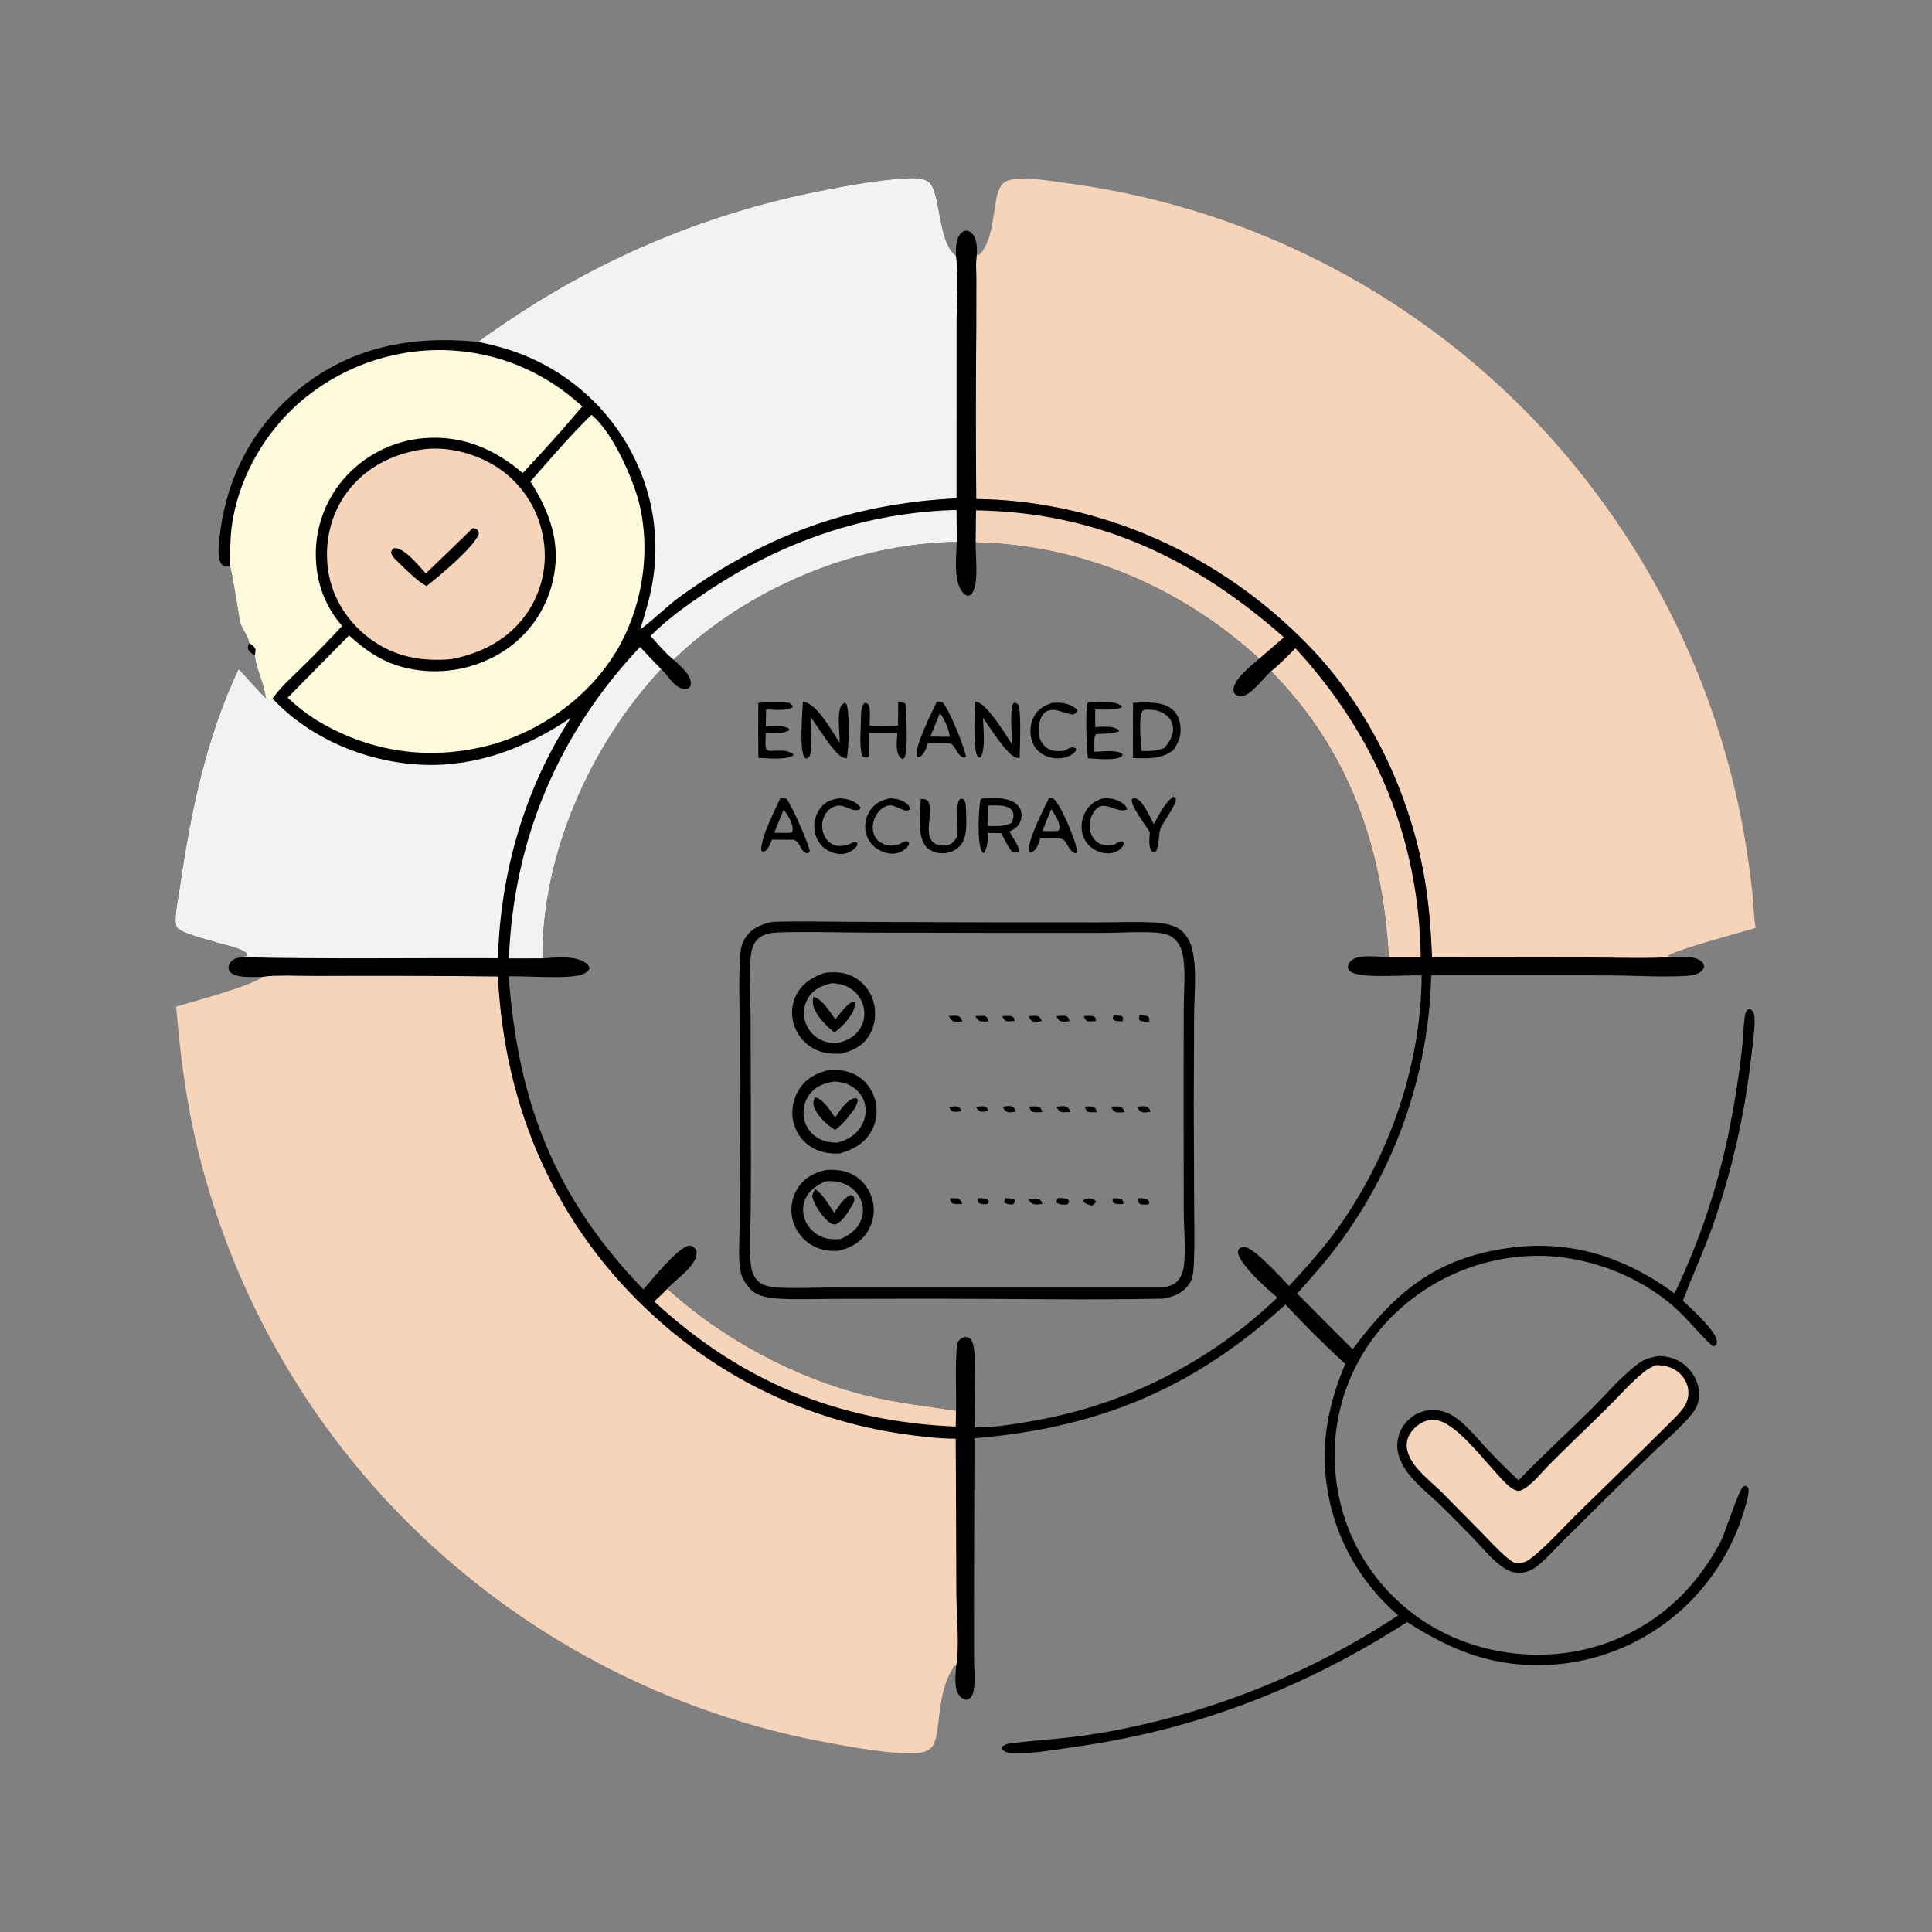
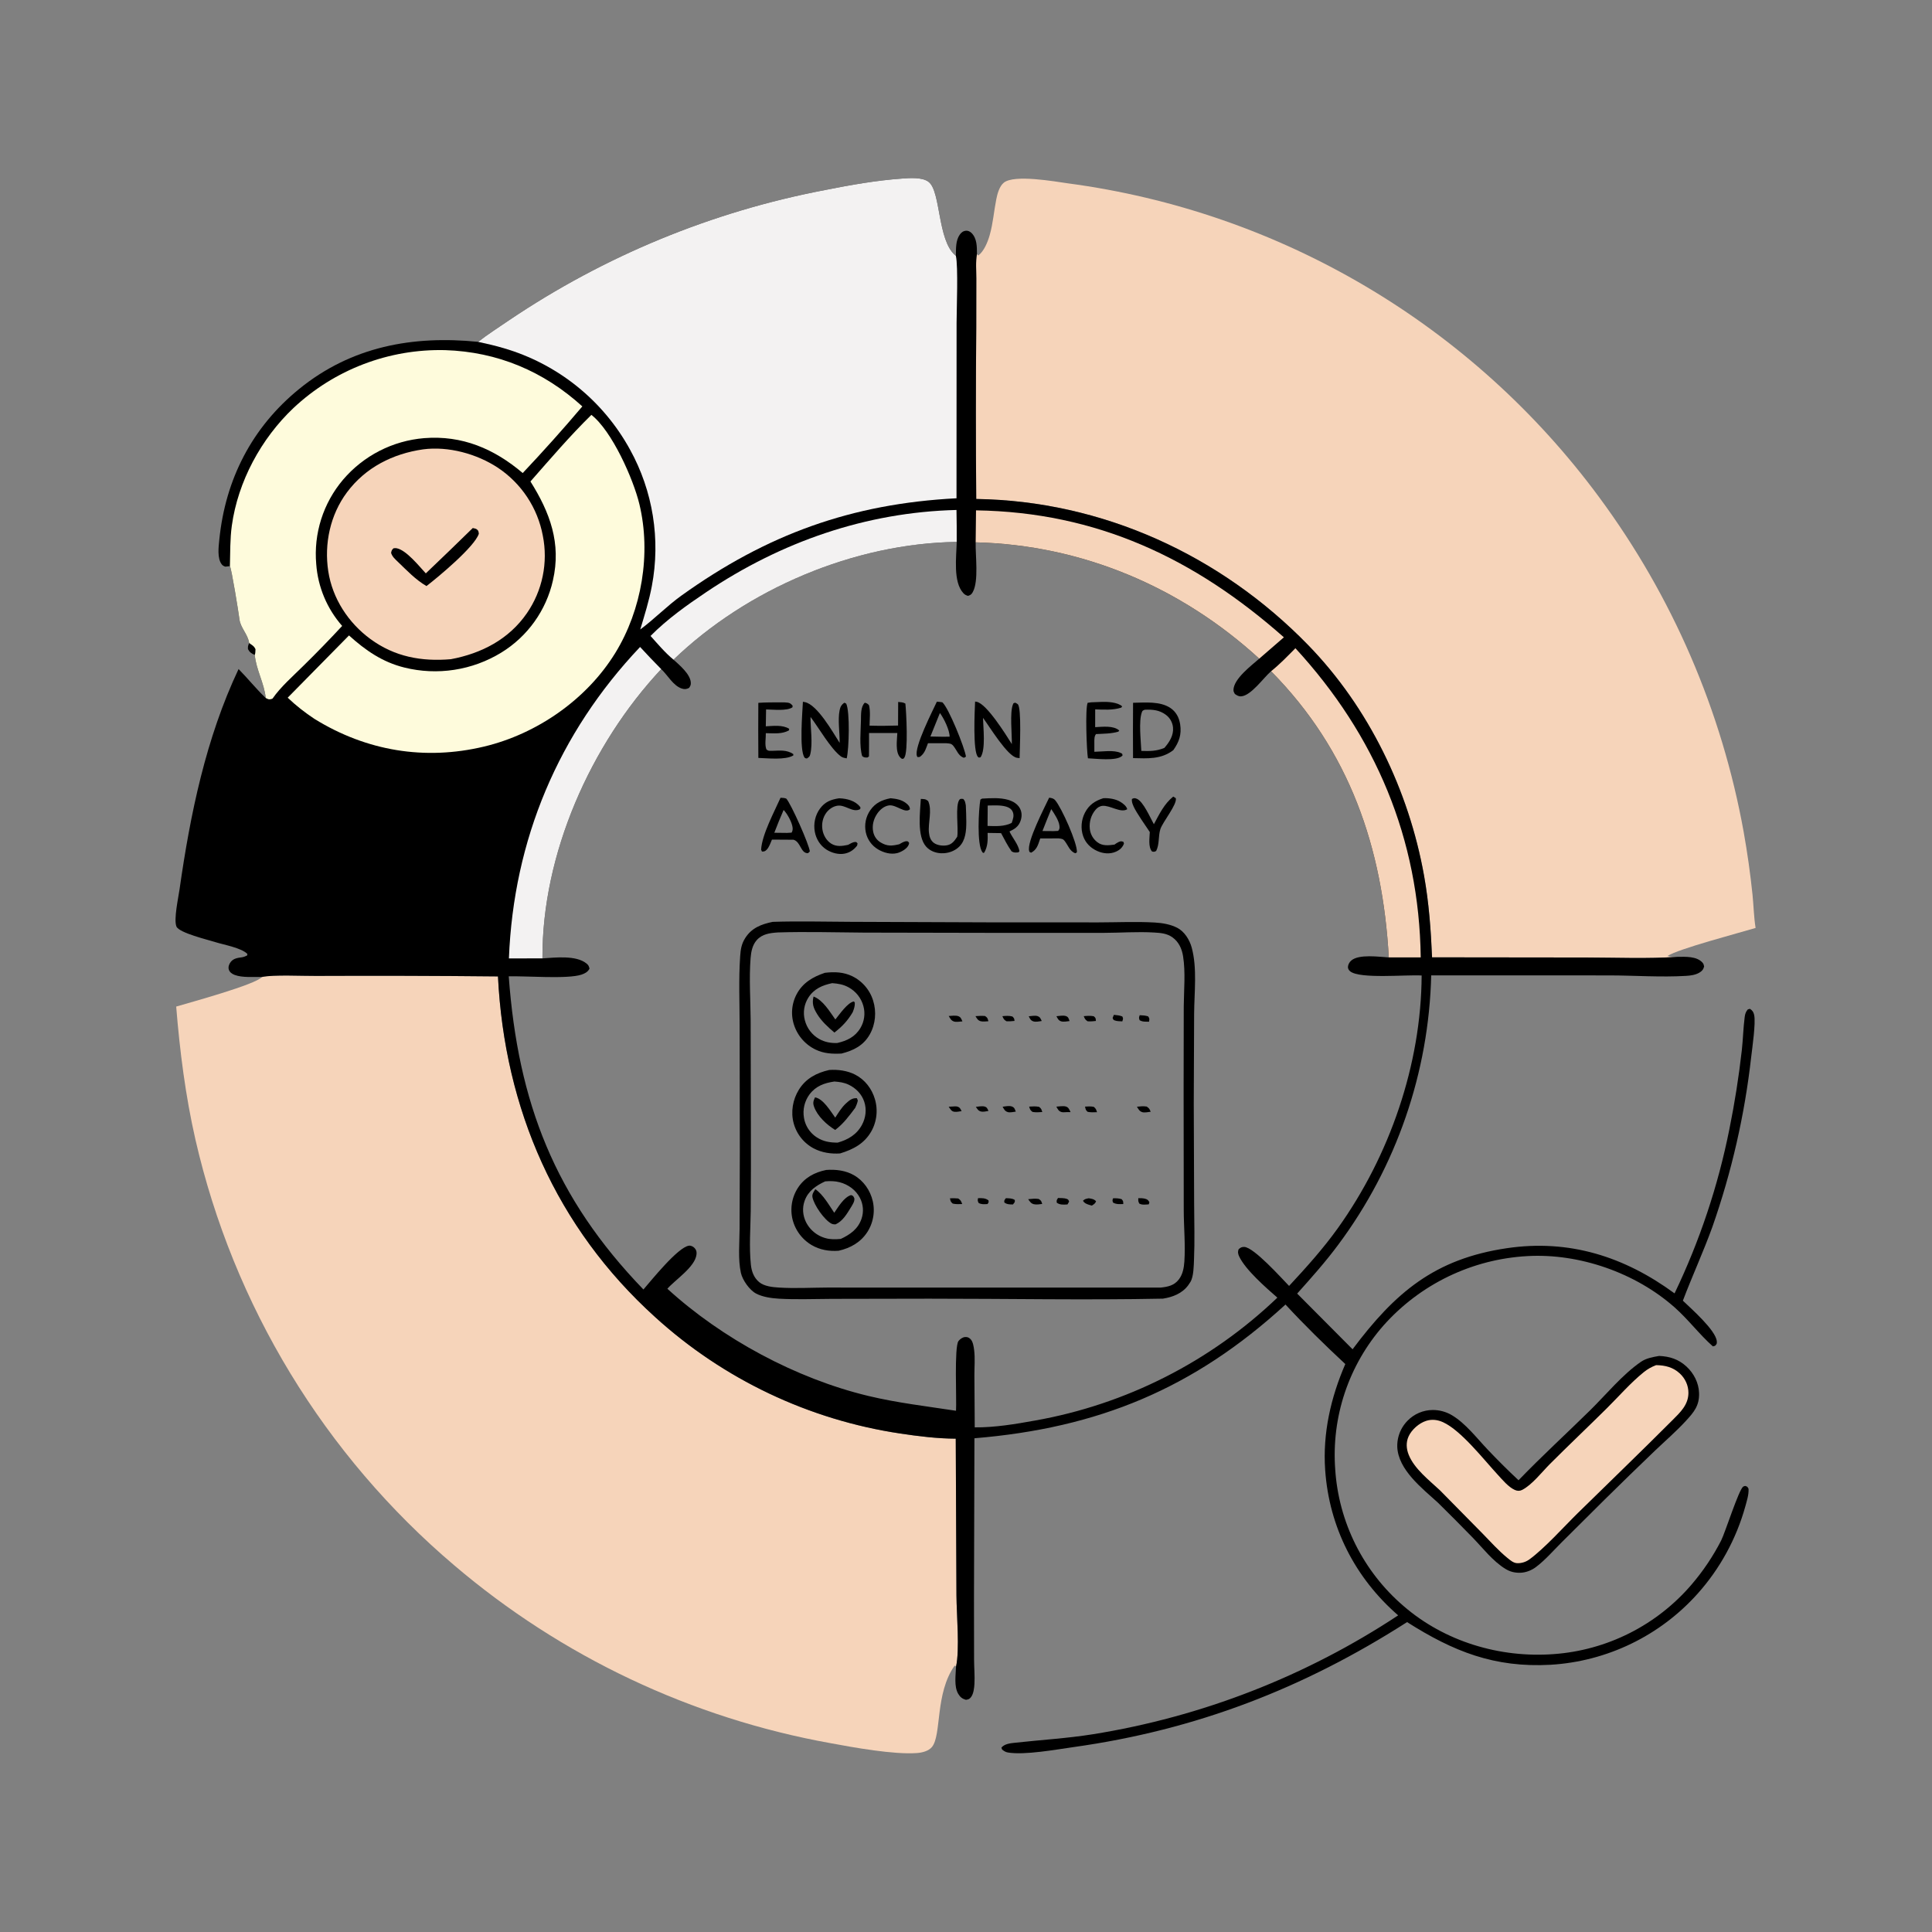
<svg xmlns="http://www.w3.org/2000/svg" width="1024" height="1024">
  <rect width="100%" height="100%" fill="#808080" stroke="none" />
  <path d="M132.055 340.807C133.449 341.785 134.835 342.514 135.452 344.183C135.398 345.231 135.389 346.153 135.042 347.154C133.283 346.343 132.372 345.805 131.433 344.071C131.32 342.714 131.509 342.048 132.055 340.807Z" />
  <path d="M879.368 718.673C885.004 718.924 889.646 720.41 893.873 724.298C897.757 727.872 900.355 732.944 900.54 738.262C900.775 745.06 897.771 748.532 893.419 753.248C888.311 758.785 882.484 763.816 877.029 769.02Q863.704 781.779 850.575 794.741L827.641 817.541C823.317 821.858 818.939 826.915 814.059 830.585C811.725 832.341 808.638 833.546 805.71 833.595C802.786 833.644 800.389 833.06 797.888 831.532C791.242 827.471 785.957 820.541 780.576 814.991Q771.476 805.639 762.174 796.488C753.8 788.847 740.986 779 740.58 766.767Q740.569 766.292 740.581 765.817Q740.594 765.341 740.63 764.867Q740.666 764.393 740.726 763.922Q740.786 763.45 740.87 762.982Q740.953 762.514 741.06 762.051Q741.167 761.588 741.297 761.131Q741.427 760.673 741.58 760.223Q741.733 759.773 741.908 759.331Q742.083 758.889 742.28 758.457Q742.477 758.024 742.696 757.602Q742.914 757.18 743.154 756.769Q743.393 756.358 743.653 755.96Q743.912 755.562 744.192 755.177Q744.471 754.792 744.769 754.422Q745.067 754.052 745.384 753.697Q745.7 753.342 746.034 753.004Q746.681 752.337 747.391 751.738Q748.101 751.139 748.867 750.613Q749.632 750.087 750.447 749.639Q751.261 749.192 752.115 748.827Q752.97 748.462 753.856 748.184Q754.742 747.905 755.652 747.716Q756.561 747.527 757.485 747.429Q758.409 747.33 759.338 747.324Q760.666 747.316 761.982 747.485Q763.299 747.655 764.581 747.999Q765.864 748.343 767.088 748.855Q768.313 749.367 769.458 750.039C776.792 754.368 782.747 762.277 788.567 768.374Q796.465 776.716 804.854 784.565C817.095 771.863 830.218 759.86 842.803 747.481C851.352 739.071 859.919 728.537 869.772 721.765C872.561 719.848 876.101 719.26 879.368 718.673Z" />
  <path fill="#F6D4BA" d="M877.763 723.552C882.55 723.624 886.757 724.631 890.355 727.984C893.206 730.641 894.916 734.335 894.899 738.248C894.873 744.571 890.61 748.535 886.464 752.688C869.919 769.26 853.02 785.526 836.303 801.927C829.016 809.077 818.427 820.909 810.463 826.619Q809.782 827.098 809.034 827.463Q808.286 827.828 807.489 828.07Q806.693 828.313 805.868 828.427Q805.043 828.541 804.211 828.523C802.163 828.465 800.495 826.986 798.971 825.746C794.191 821.858 789.961 817.059 785.635 812.663L763.146 789.838C757.439 784.511 749.644 778.517 746.655 771.1C745.375 767.924 745.135 764.52 746.568 761.353C748.213 757.715 752.105 754.303 755.894 753.084C758.946 752.102 762.01 752.498 764.89 753.822C774.502 758.242 786.428 773.633 793.865 781.661C796.367 784.361 799.467 788.159 802.875 789.692C804.19 790.284 805.445 790.353 806.748 789.691C812.022 787.013 817.263 780.183 821.5 775.939C831.44 765.979 841.679 756.318 851.665 746.403C858.027 740.086 864.158 733.016 871.11 727.368C873.233 725.643 875.202 724.544 877.763 723.552Z" />
  <path fill="#F6D4BA" d="M138.879 517.811C144.854 516.501 160.589 517.306 167.432 517.241Q215.683 517.034 263.932 517.515C267.398 587.725 294.789 650.607 347.234 698.083Q350.608 701.152 354.092 704.095Q357.576 707.038 361.166 709.851Q364.757 712.663 368.448 715.342Q372.14 718.02 375.927 720.561Q379.715 723.102 383.593 725.501Q387.472 727.901 391.436 730.156Q395.401 732.411 399.446 734.518Q403.49 736.625 407.61 738.582Q411.73 740.539 415.919 742.343Q420.107 744.147 424.36 745.796Q428.612 747.444 432.923 748.935Q437.233 750.425 441.596 751.756Q445.958 753.087 450.366 754.256Q454.775 755.426 459.223 756.432Q463.671 757.438 468.154 758.279Q472.637 759.121 477.147 759.797C486.812 761.258 496.783 762.478 506.567 762.528L506.937 845.657C507.01 855.701 508.743 874.417 506.704 883.382C506.412 882.897 506.629 883.114 505.953 882.849C495.507 897.63 499.151 919.505 493.988 925.899C492.181 928.137 488.73 928.95 486.004 929.151C473.763 930.055 452.551 926.221 440.146 923.908Q436.714 923.291 433.293 922.617Q429.872 921.943 426.462 921.213Q423.052 920.483 419.655 919.697Q416.258 918.91 412.874 918.068Q409.491 917.226 406.121 916.329Q402.752 915.431 399.398 914.478Q396.043 913.525 392.705 912.516Q389.367 911.508 386.047 910.445Q382.726 909.382 379.423 908.265Q376.12 907.147 372.836 905.975Q369.551 904.803 366.287 903.577Q363.023 902.351 359.779 901.072Q356.535 899.792 353.313 898.46Q350.091 897.127 346.891 895.742Q343.691 894.356 340.515 892.918Q337.338 891.48 334.186 889.989Q331.033 888.499 327.906 886.957Q324.778 885.415 321.677 883.822Q318.575 882.228 315.5 880.584Q312.425 878.94 309.378 877.245Q306.33 875.55 303.311 873.806Q300.292 872.061 297.302 870.267Q294.312 868.473 291.352 866.63Q288.392 864.786 285.463 862.895Q282.534 861.003 279.636 859.063Q276.739 857.124 273.873 855.137Q271.008 853.149 268.176 851.115Q265.344 849.081 262.545 847.001Q259.747 844.92 256.983 842.794Q254.22 840.668 251.492 838.496Q248.763 836.325 246.071 834.108Q243.379 831.892 240.724 829.632Q237.525 826.916 234.38 824.136Q231.236 821.357 228.148 818.515Q225.061 815.673 222.03 812.769Q219 809.866 216.029 806.903Q213.057 803.939 210.146 800.917Q207.234 797.894 204.384 794.814Q201.533 791.734 198.745 788.597Q195.957 785.46 193.233 782.268Q190.508 779.076 187.848 775.83Q185.188 772.584 182.594 769.286Q179.999 765.987 177.472 762.637Q174.944 759.287 172.484 755.887Q170.023 752.487 167.632 749.039Q165.24 745.59 162.919 742.094Q160.597 738.598 158.345 735.057Q156.094 731.515 153.914 727.929Q151.734 724.343 149.626 720.714Q147.519 717.085 145.484 713.414Q143.45 709.744 141.49 706.033Q139.529 702.323 137.643 698.573Q135.758 694.824 133.948 691.038Q132.137 687.252 130.403 683.43Q128.67 679.608 127.013 675.753Q125.356 671.897 123.776 668.009Q122.197 664.121 120.696 660.202Q119.195 656.282 117.772 652.334Q116.35 648.386 115.007 644.41Q113.665 640.434 112.402 636.432Q111.139 632.43 109.957 628.403Q108.774 624.376 107.673 620.327Q106.571 616.277 105.551 612.206Q104.531 608.135 103.593 604.045C98.319 580.932 95.295 557.124 93.386 533.502C100.427 531.407 135.507 521.861 138.879 517.811Z" />
  <path fill="#F6D4BA" d="M517.801 134.668L518.494 135.449C521.591 133.11 523.5 128.285 524.538 124.679C526.334 118.443 526.786 111.972 528.046 105.633C528.614 102.774 529.688 98.708 532.066 96.802C537.617 92.351 558.962 96.19 566.06 97.181Q571.263 97.873 576.446 98.695Q581.63 99.518 586.791 100.47Q591.953 101.422 597.088 102.503Q602.224 103.584 607.331 104.794Q612.438 106.004 617.514 107.341Q622.589 108.679 627.629 110.143Q632.669 111.608 637.671 113.198Q642.672 114.788 647.632 116.504Q652.593 118.219 657.508 120.058Q662.424 121.897 667.292 123.859Q672.16 125.821 676.977 127.904Q681.794 129.988 686.558 132.191Q691.321 134.395 696.028 136.717Q700.734 139.04 705.381 141.479Q710.028 143.919 714.613 146.475Q719.197 149.03 723.716 151.7Q728.234 154.37 732.685 157.152Q737.135 159.934 741.514 162.827Q745.893 165.72 750.199 168.722Q754.504 171.724 758.732 174.833Q762.961 177.941 767.11 181.155Q771.259 184.37 775.327 187.687Q779.394 191.004 783.377 194.422Q787.36 197.84 791.256 201.357Q795.151 204.874 798.958 208.487Q802.764 212.101 806.479 215.809Q810.193 219.516 813.814 223.316Q817.434 227.116 820.958 231.006Q824.482 234.895 827.907 238.872Q831.333 242.848 834.657 246.91Q837.981 250.971 841.203 255.115Q844.424 259.258 847.541 263.481Q851.165 268.381 854.646 273.382Q858.128 278.384 861.465 283.483Q864.802 288.582 867.992 293.775Q871.182 298.967 874.222 304.249Q877.262 309.531 880.149 314.898Q883.036 320.264 885.769 325.712Q888.502 331.159 891.077 336.682Q893.652 342.205 896.069 347.8Q898.485 353.394 900.74 359.056Q902.995 364.717 905.088 370.441Q907.18 376.165 909.107 381.946Q911.034 387.727 912.796 393.561Q914.557 399.396 916.15 405.278Q917.743 411.16 919.168 417.085Q920.592 423.01 921.846 428.974Q923.1 434.938 924.183 440.935Q927.13 457.485 928.867 474.205C929.47 480.024 929.568 486.078 930.504 491.833C922.03 494.402 889.496 502.92 883.888 506.658C885.38 507.328 887.516 507.119 889.157 507.146C873.136 508.239 856.949 507.531 840.898 507.5L759.021 507.407C758.409 492.85 757.349 478.491 754.782 464.129C746.713 418.985 725.465 374.936 693.371 341.933C646.938 294.185 584.21 265.466 517.423 264.469Q517.038 219.012 517.437 173.556L517.469 147.606C517.477 143.474 517.033 138.706 517.801 134.668Z" />
  <path d="M253.416 181.19C258.634 177.108 264.418 173.448 269.884 169.701Q274.606 166.516 279.407 163.451Q284.208 160.386 289.085 157.444Q293.963 154.502 298.913 151.684Q303.863 148.867 308.883 146.175Q313.902 143.484 318.989 140.92Q324.075 138.356 329.225 135.922Q334.374 133.488 339.584 131.185Q344.793 128.882 350.06 126.712Q355.326 124.541 360.645 122.505Q365.964 120.469 371.334 118.568Q376.703 116.667 382.119 114.902Q387.534 113.137 392.993 111.511Q398.451 109.884 403.949 108.395Q409.448 106.907 414.981 105.559Q420.515 104.21 426.082 103.002Q431.648 101.794 437.243 100.727C450.734 98.042 464.512 95.598 478.25 94.632C482.264 94.349 488.983 93.824 492.279 96.486C498.703 101.676 496.856 127.273 506.26 135.28C506.382 135.383 506.507 135.481 506.63 135.582C506.744 131.798 506.429 127.561 508.72 124.331C509.567 123.137 510.568 122.399 512.063 122.285C513.072 122.208 514.147 122.729 514.868 123.43C517.89 126.366 517.779 130.789 517.801 134.668C517.033 138.706 517.477 143.474 517.469 147.606L517.437 173.556Q517.038 219.013 517.423 264.469C584.21 265.466 646.938 294.185 693.371 341.933C725.465 374.936 746.713 418.985 754.782 464.129C757.349 478.491 758.409 492.85 759.021 507.407L840.898 507.5C856.949 507.531 873.136 508.239 889.157 507.146C893.326 507.097 899.351 506.771 902.368 510.224C902.93 510.866 903.065 511.441 903.221 512.245C902.844 513.831 902.042 514.748 900.654 515.547C898.544 516.762 896.06 517.088 893.671 517.232C880.308 518.039 866.524 517.015 853.114 516.985L758.569 516.959Q758.51 519.353 758.406 521.745Q758.301 524.137 758.15 526.527Q758 528.917 757.803 531.303Q757.607 533.69 757.365 536.072Q757.122 538.454 756.834 540.831Q756.546 543.208 756.213 545.579Q755.879 547.951 755.5 550.315Q755.121 552.679 754.696 555.036Q754.272 557.392 753.802 559.74Q753.332 562.088 752.818 564.427Q752.303 566.766 751.744 569.094Q751.184 571.422 750.58 573.739Q749.976 576.056 749.327 578.361Q748.679 580.666 747.986 582.958Q747.293 585.25 746.557 587.529Q745.82 589.807 745.04 592.071Q744.26 594.335 743.436 596.583Q742.612 598.832 741.746 601.064Q740.879 603.296 739.97 605.511Q739.06 607.726 738.109 609.923Q737.157 612.121 736.163 614.299Q735.169 616.478 734.134 618.637Q733.098 620.796 732.022 622.935Q730.945 625.073 729.827 627.191Q728.709 629.309 727.551 631.404Q726.393 633.5 725.195 635.573Q723.997 637.647 722.759 639.696Q721.521 641.746 720.244 643.772Q718.967 645.797 717.652 647.798Q716.336 649.799 714.982 651.774Q713.629 653.749 712.237 655.698Q710.846 657.646 709.417 659.568C702.672 668.695 695.101 677.185 687.527 685.625L716.895 715.146C739.377 685.127 760.318 667.222 798.687 661.567C831.734 656.696 861 666.027 887.549 685.522Q892.525 675.154 896.842 664.496Q901.159 653.837 904.802 642.929Q908.444 632.021 911.397 620.907Q914.349 609.792 916.601 598.515Q920.831 577.68 923.208 556.552C923.854 550.716 923.967 544.767 924.731 538.966C924.935 537.423 925.33 536.212 926.36 535.024L927.507 534.695C928.835 535.591 929.394 536.367 929.742 537.959C930.669 542.201 928.715 555.483 928.162 560.263Q926.87 571.759 924.934 583.163Q922.997 594.568 920.421 605.846Q917.846 617.123 914.639 628.238Q911.432 639.353 907.605 650.269C902.826 663.506 896.932 676.252 891.959 689.387C896.305 693.566 909.446 705.083 909.937 710.904C910.053 712.277 909.883 712.388 908.992 713.313L907.866 713.611C900.645 707.199 894.852 699.376 887.572 692.93C866.931 674.653 837.152 664.202 809.591 665.755Q808.234 665.828 806.879 665.935Q805.524 666.042 804.172 666.183Q802.82 666.323 801.472 666.497Q800.125 666.67 798.781 666.877Q797.438 667.084 796.1 667.324Q794.763 667.564 793.431 667.837Q792.1 668.11 790.776 668.416Q789.451 668.722 788.135 669.06Q786.819 669.399 785.511 669.77Q784.204 670.14 782.906 670.543Q781.608 670.946 780.32 671.381Q779.033 671.816 777.756 672.283Q776.48 672.749 775.215 673.247Q773.951 673.745 772.699 674.274Q771.447 674.803 770.208 675.363Q768.97 675.923 767.746 676.513Q766.521 677.103 765.312 677.723Q764.103 678.344 762.909 678.994Q761.715 679.643 760.538 680.323Q759.361 681.002 758.201 681.71Q757.041 682.418 755.899 683.154Q754.756 683.891 753.633 684.655Q752.509 685.42 751.405 686.212Q750.3 687.004 749.216 687.823Q748.131 688.642 747.067 689.487Q746.003 690.333 744.96 691.205Q743.917 692.076 742.896 692.973Q741.875 693.87 740.877 694.792Q739.878 695.714 738.903 696.661Q737.927 697.607 736.975 698.577Q736.024 699.547 735.096 700.541Q734.169 701.534 733.266 702.55Q732.413 703.52 731.585 704.51Q730.757 705.501 729.953 706.511Q729.15 707.522 728.372 708.553Q727.594 709.583 726.841 710.633Q726.089 711.682 725.363 712.75Q724.637 713.818 723.938 714.904Q723.239 715.99 722.568 717.092Q721.896 718.195 721.252 719.314Q720.607 720.433 719.991 721.568Q719.375 722.703 718.787 723.852Q718.199 725.002 717.64 726.166Q717.081 727.33 716.551 728.507Q716.022 729.685 715.521 730.875Q715.021 732.066 714.55 733.268Q714.079 734.47 713.639 735.684Q713.198 736.898 712.788 738.122Q712.378 739.347 711.998 740.581Q711.618 741.815 711.269 743.058Q710.92 744.301 710.603 745.553Q710.285 746.804 709.998 748.063Q709.712 749.323 709.456 750.588Q709.201 751.854 708.977 753.126Q708.754 754.398 708.562 755.674Q708.37 756.951 708.21 758.233Q708.049 759.514 707.921 760.799Q707.793 762.084 707.697 763.371Q707.6 764.659 707.536 765.949Q707.472 767.238 707.44 768.529Q707.408 769.82 707.408 771.111Q707.408 772.402 707.44 773.693Q707.472 774.984 707.536 776.274Q707.601 777.563 707.697 778.851Q707.782 780.146 707.898 781.438Q708.015 782.73 708.164 784.019Q708.313 785.307 708.494 786.592Q708.675 787.877 708.888 789.157Q709.101 790.436 709.346 791.711Q709.591 792.985 709.867 794.252Q710.143 795.52 710.451 796.78Q710.759 798.041 711.098 799.293Q711.437 800.545 711.807 801.789Q712.177 803.032 712.578 804.266Q712.979 805.5 713.411 806.723Q713.842 807.947 714.304 809.159Q714.766 810.372 715.258 811.572Q715.75 812.773 716.272 813.961Q716.793 815.148 717.344 816.323Q717.895 817.498 718.475 818.658Q719.056 819.818 719.664 820.964Q720.273 822.11 720.91 823.24Q721.547 824.37 722.212 825.484Q722.878 826.598 723.57 827.695Q724.263 828.792 724.982 829.872Q725.702 830.951 726.448 832.013Q727.195 833.074 727.967 834.116Q728.74 835.158 729.538 836.181Q730.336 837.204 731.159 838.207Q731.983 839.209 732.831 840.191Q733.679 841.173 734.551 842.133Q735.424 843.094 736.32 844.032Q737.215 844.971 738.134 845.886Q739.053 846.802 739.995 847.695Q740.936 848.587 741.9 849.456Q742.863 850.325 743.848 851.17C765.627 870.069 794.917 878.847 823.503 876.711Q824.813 876.616 826.12 876.489Q827.427 876.362 828.731 876.203Q830.034 876.044 831.334 875.852Q832.633 875.661 833.927 875.438Q835.221 875.214 836.51 874.959Q837.798 874.703 839.08 874.416Q840.361 874.129 841.635 873.81Q842.909 873.492 844.175 873.142Q845.441 872.792 846.698 872.41Q847.954 872.029 849.201 871.617Q850.448 871.205 851.685 870.762Q852.921 870.319 854.146 869.846Q855.372 869.373 856.585 868.869Q857.797 868.366 858.998 867.832Q860.198 867.299 861.385 866.737Q862.571 866.174 863.744 865.582Q864.916 864.99 866.074 864.37Q867.231 863.749 868.373 863.1Q869.515 862.451 870.64 861.774Q871.765 861.097 872.874 860.392Q873.982 859.687 875.072 858.955Q876.163 858.224 877.235 857.465Q878.307 856.706 879.36 855.922Q880.413 855.137 881.447 854.326Q882.48 853.516 883.493 852.68Q884.506 851.844 885.498 850.983Q886.49 850.123 887.46 849.238Q888.431 848.353 889.379 847.444Q890.327 846.536 891.253 845.604Q892.179 844.672 893.081 843.718Q893.983 842.763 894.862 841.787Q895.74 840.811 896.594 839.813Q901.178 834.461 905.106 828.61Q909.034 822.759 912.252 816.489C914.4 812.224 921.566 789.612 923.933 787.931C924.238 787.714 924.643 787.691 924.999 787.57C926.208 787.95 926.128 787.957 926.763 789.066C926.963 792.162 925.843 795.504 925.037 798.499Q924.148 801.689 923.079 804.824Q922.01 807.958 920.763 811.026Q919.517 814.094 918.097 817.087Q916.678 820.079 915.09 822.985Q913.502 825.891 911.751 828.702Q910 831.513 908.092 834.22Q906.183 836.926 904.123 839.519Q902.064 842.113 899.859 844.584Q898.933 845.621 897.982 846.636Q897.03 847.65 896.054 848.641Q895.079 849.632 894.079 850.599Q893.079 851.565 892.056 852.507Q891.033 853.449 889.987 854.366Q888.941 855.283 887.873 856.173Q886.805 857.064 885.716 857.929Q884.627 858.793 883.516 859.631Q882.406 860.468 881.276 861.278Q880.145 862.089 878.995 862.871Q877.846 863.653 876.677 864.407Q875.508 865.161 874.322 865.886Q873.135 866.611 871.931 867.307Q870.727 868.003 869.506 868.669Q868.285 869.335 867.049 869.971Q865.812 870.607 864.56 871.213Q863.308 871.819 862.042 872.394Q860.776 872.969 859.496 873.512Q858.216 874.056 856.923 874.569Q855.63 875.081 854.325 875.561Q853.02 876.042 851.703 876.49Q850.387 876.939 849.06 877.355Q847.733 877.771 846.396 878.155Q845.06 878.538 843.714 878.889Q842.368 879.24 841.014 879.558Q839.66 879.875 838.299 880.16Q836.938 880.445 835.57 880.696Q834.202 880.947 832.829 881.165Q831.455 881.382 830.077 881.566Q828.698 881.75 827.316 881.901Q825.933 882.051 824.547 882.167Q823.161 882.284 821.773 882.366C792.07 883.996 770.334 875.346 745.786 859.746C690.813 894.967 633.853 916.903 569.116 925.974C559.846 927.273 543.132 930.354 534.223 928.86C532.972 928.651 532.138 928.087 531.173 927.332L530.756 926.3C532.407 924.254 535.453 923.971 537.962 923.693C551.735 922.17 565.546 921.378 579.255 919.189Q584.653 918.323 590.027 917.314Q595.4 916.305 600.745 915.153Q606.09 914.002 611.402 912.709Q616.715 911.416 621.991 909.983Q627.267 908.55 632.504 906.977Q637.74 905.405 642.933 903.693Q648.125 901.982 653.271 900.134Q658.417 898.286 663.511 896.302Q668.606 894.318 673.646 892.199Q678.686 890.08 683.669 887.829Q688.651 885.577 693.572 883.194Q698.493 880.811 703.348 878.298Q708.204 875.786 712.992 873.145Q717.779 870.504 722.495 867.738Q727.21 864.971 731.851 862.08Q736.492 859.189 741.054 856.176C718.216 836.317 704.469 809.424 702.366 779.104C701.017 759.659 705.34 740.749 713.037 722.976C702.097 712.784 691.482 702.416 681.336 691.43C632.718 736.019 582.096 756.873 516.469 762.314L516.231 848.185L516.279 879.605C516.29 883.844 516.712 888.19 516.479 892.411C516.358 894.599 516.023 897.786 514.605 899.576C513.753 900.652 513.2 900.716 511.948 900.94C510.035 900.394 508.895 899.504 507.879 897.765C505.558 893.795 506.579 887.819 506.704 883.382C508.743 874.417 507.01 855.701 506.937 845.657L506.567 762.528C496.783 762.478 486.812 761.258 477.147 759.797Q472.637 759.121 468.154 758.279Q463.672 757.438 459.223 756.432Q454.775 755.426 450.366 754.256Q445.958 753.087 441.596 751.756Q437.233 750.425 432.923 748.935Q428.612 747.444 424.36 745.796Q420.107 744.147 415.918 742.343Q411.73 740.539 407.61 738.582Q403.49 736.625 399.446 734.518Q395.401 732.411 391.436 730.156Q387.472 727.901 383.593 725.501Q379.715 723.102 375.927 720.561Q372.14 718.02 368.448 715.342Q364.757 712.663 361.166 709.851Q357.576 707.038 354.092 704.095Q350.608 701.152 347.234 698.083C294.789 650.607 267.398 587.725 263.932 517.515Q215.683 517.034 167.432 517.241C160.589 517.306 144.854 516.501 138.879 517.811C134.488 517.738 128.386 518.272 124.326 516.71C122.981 516.193 121.66 515.275 121.251 513.816C120.863 512.431 121.46 510.883 122.332 509.799C123.852 507.912 126.074 507.674 128.316 507.365C129.296 507.205 130.061 506.847 130.956 506.43L131.148 505.655C128.083 502.4 118.558 500.742 114.215 499.368C110.301 498.13 94.924 494.451 93.522 491.083C91.985 487.394 94.52 475.887 95.166 471.353C100.857 431.4 109.11 391.324 126.448 354.613C131.385 359.602 135.731 365.11 140.837 369.949C140.09 362.177 135.742 354.944 135.042 347.154C135.389 346.153 135.398 345.231 135.452 344.183C134.835 342.514 133.449 341.785 132.055 340.807C131.466 336.36 127.47 332.697 126.932 328.375C126.509 324.966 122.733 301.481 121.858 300.062L119.46 300.341C118.667 300.071 118.108 299.854 117.562 299.169C115.018 295.98 115.868 289.714 116.252 285.914C119.474 254.005 133.577 226.47 158.581 206.142C186.225 183.666 218.749 177.691 253.416 181.19ZM507.075 287.227C452.717 287.991 396.049 312.043 356.974 349.639C360.051 352.403 365.767 357.213 366.122 361.586C366.241 363.045 365.992 363.402 365.253 364.581C363.889 365.315 362.824 365.426 361.365 364.944C356.748 363.421 353.901 357.828 350.458 354.649C313.033 394.604 287.191 452.732 287.507 507.954C294.273 507.549 305.281 506.16 310.858 510.67C311.897 511.511 312.152 512.124 312.449 513.393C311.583 515.136 310.011 515.96 308.22 516.566C300.891 519.047 278.717 517.21 269.643 517.476C274.564 584.484 294.075 634.783 341.029 683.458C345.132 678.745 359.223 661.113 365.123 660.245C366.249 660.08 367.482 660.733 368.221 661.561C369.157 662.611 369.321 663.672 369.144 665.028C368.281 671.615 357.874 678.312 353.72 683.06C382.691 709.534 421.974 730.698 460.223 739.875C475.577 743.559 491.135 745.348 506.705 747.735C507.108 741.997 505.681 713.799 508.034 710.753C508.787 709.778 510.214 708.727 511.522 708.658C512.796 708.591 513.503 708.887 514.412 709.779C515.735 711.079 516.108 713.908 516.322 715.635C516.863 719.993 516.434 724.552 516.451 728.944L516.63 756.528C527.098 756.649 538.298 754.782 548.585 752.919Q553.081 752.121 557.545 751.159Q562.009 750.196 566.435 749.071Q570.86 747.945 575.241 746.658Q579.623 745.371 583.954 743.923Q588.285 742.476 592.56 740.871Q596.835 739.266 601.048 737.505Q605.261 735.744 609.407 733.829Q613.552 731.915 617.625 729.849Q621.698 727.784 625.692 725.57Q629.686 723.357 633.596 720.998Q637.506 718.639 641.327 716.139Q645.148 713.638 648.874 710.999Q652.601 708.36 656.228 705.586Q659.855 702.812 663.378 699.906Q666.901 697.001 670.315 693.968Q673.729 690.935 677.029 687.779C671.023 682.538 660.243 673.13 656.849 666.078C656.189 664.705 655.929 663.616 656.496 662.143C657.398 661.285 658.151 660.853 659.45 660.893C664.578 661.052 679.224 677.453 683.24 681.572C692.316 671.815 701.297 661.836 709.062 650.985C736.493 612.653 753.269 564.311 753.503 517.037C745.475 516.506 720.787 518.99 715.63 514.832C714.944 514.279 714.394 513.421 714.433 512.52C714.487 511.248 715.228 509.937 716.188 509.109C720.28 505.583 730.874 507.159 736.091 507.449C732.83 449.273 715.338 397.888 673.695 355.774C669.769 359.11 663.098 368.751 657.82 369.074C656.479 369.156 655.533 368.539 654.49 367.805C654.094 367.016 653.754 366.61 653.765 365.703C653.835 359.823 663.267 352.757 667.425 349.106C625.974 311.167 573.575 288.85 517.121 287.448C516.939 294.434 518.841 307.92 515.602 313.8C514.903 315.069 514.403 315.397 513.058 315.83C512.049 315.518 511.363 315.201 510.641 314.432C505.009 308.437 506.942 295.032 507.075 287.227Z" />
-   <path fill="#F6D4BA" d="M346.763 689.827C349.165 687.655 351.434 685.353 353.72 683.06C382.691 709.534 421.974 730.698 460.223 739.875C475.577 743.559 491.135 745.348 506.705 747.735L506.558 756.12C444.289 753.462 392.62 732.259 346.763 689.827Z" />
  <path fill="#F3F2F2" d="M344.796 337.065C353.613 328.166 363.931 320.823 374.302 313.859C414.049 287.17 458.944 271.479 506.958 270.293Q507.124 278.759 507.075 287.227C452.717 287.991 396.049 312.043 356.974 349.639C352.537 346.004 348.629 341.323 344.796 337.065Z" />
  <path fill="#F6D4BA" d="M517.311 270.496C581.306 271.449 633.126 295.91 680.489 337.793L667.425 349.106C625.974 311.167 573.575 288.85 517.121 287.448Q517.264 278.973 517.311 270.496Z" />
  <path fill="#F3F2F2" d="M339.259 342.902Q344.747 348.882 350.458 354.649C313.033 394.604 287.191 452.732 287.507 507.954L269.734 507.993C272.187 445.085 295.975 388.599 339.259 342.902Z" />
  <path fill="#F6D4BA" d="M686.593 343.568C729.072 389.763 752.195 444.509 753.014 507.433L736.091 507.449C732.83 449.273 715.338 397.888 673.695 355.774C678.295 352.089 682.455 347.758 686.593 343.568Z" />
  <path fill="#F6D4BA" d="M224.275 238.165C237.617 236.4 252.71 240.537 263.864 247.891Q265.019 248.658 266.135 249.483Q267.25 250.307 268.323 251.186Q269.396 252.065 270.424 252.996Q271.451 253.927 272.431 254.909Q273.411 255.89 274.341 256.92Q275.27 257.949 276.147 259.024Q277.024 260.098 277.847 261.215Q278.669 262.332 279.434 263.488Q280.2 264.645 280.906 265.839Q281.613 267.032 282.259 268.259Q282.905 269.486 283.489 270.744Q284.073 272.002 284.594 273.288Q285.114 274.574 285.57 275.884Q286.025 277.194 286.415 278.525Q286.804 279.856 287.127 281.205Q287.449 282.554 287.704 283.917Q287.969 285.24 288.168 286.575Q288.366 287.909 288.497 289.252Q288.629 290.595 288.692 291.943Q288.756 293.29 288.753 294.639Q288.749 295.989 288.677 297.336Q288.606 298.683 288.467 300.026Q288.329 301.368 288.123 302.701Q287.917 304.035 287.645 305.356Q287.372 306.677 287.034 307.984Q286.696 309.29 286.292 310.577Q285.889 311.865 285.422 313.131Q284.954 314.396 284.424 315.637Q283.894 316.878 283.303 318.091Q282.711 319.303 282.059 320.485Q281.408 321.666 280.698 322.813Q279.988 323.961 279.221 325.071C269.698 338.864 255.155 346.362 238.978 349.389C223.398 350.723 209.164 348.111 196.343 338.709C184.62 330.113 176.196 317.218 173.986 302.765C171.757 288.19 175.015 272.893 183.863 260.996C193.699 247.769 208.179 240.475 224.275 238.165Z" />
  <path d="M250.577 279.868C251.048 279.983 252.091 280.152 252.535 280.44C253.654 281.165 253.609 281.701 253.789 282.904C251.607 289.739 232.42 305.72 226.041 310.629C220.222 307.243 215.54 302.234 210.711 297.61C209.242 296.206 207.894 295.019 207.287 293.034C207.577 291.727 207.6 291.55 208.543 290.618C209.1 290.547 209.531 290.459 210.111 290.557C215.278 291.421 222.172 300.131 225.685 303.903C234.059 295.98 242.314 287.907 250.577 279.868Z" />
  <path fill="#FEFBDC" d="M313.445 219.892C324.322 228.329 335.679 253.843 338.891 267.218C345.183 293.419 340.195 323.185 326.102 346.1C310.964 370.716 284.598 389.009 256.592 395.691C225.126 403.198 194.222 398.036 166.755 381.082C161.606 377.683 156.958 374.044 152.485 369.792L184.981 336.797C193.741 344.728 202.703 350.931 214.325 353.811Q215.943 354.213 217.579 354.534Q219.215 354.855 220.865 355.095Q222.515 355.335 224.174 355.492Q225.834 355.65 227.499 355.726Q229.165 355.801 230.832 355.794Q232.499 355.787 234.164 355.697Q235.829 355.607 237.487 355.435Q239.145 355.263 240.793 355.009Q242.44 354.756 244.074 354.42Q245.707 354.085 247.321 353.67Q248.936 353.254 250.528 352.759Q252.12 352.264 253.685 351.691Q255.251 351.117 256.786 350.467Q258.321 349.817 259.822 349.092Q261.323 348.367 262.787 347.568Q264.25 346.769 265.672 345.899Q266.961 345.11 268.208 344.257Q269.455 343.404 270.659 342.49Q271.862 341.576 273.018 340.603Q274.174 339.63 275.28 338.6Q276.386 337.571 277.439 336.487Q278.493 335.404 279.49 334.269Q280.488 333.134 281.428 331.951Q282.368 330.767 283.247 329.538Q284.126 328.31 284.943 327.038Q285.76 325.767 286.513 324.457Q287.265 323.146 287.951 321.8Q288.637 320.454 289.255 319.075Q289.873 317.696 290.421 316.288Q290.969 314.879 291.446 313.446Q291.924 312.012 292.328 310.556Q292.733 309.1 293.065 307.626C297.545 287.953 291.53 271.715 281.147 255.189C291.677 243.223 302.058 231.06 313.445 219.892Z" />
  <path fill="#FEFBDC" d="M121.858 300.062C122.056 292.977 121.894 285.678 122.865 278.657C126.107 255.198 138.409 232.479 155.536 216.258Q156.541 215.314 157.569 214.395Q158.597 213.476 159.646 212.582Q160.696 211.688 161.768 210.82Q162.839 209.952 163.931 209.111Q165.023 208.269 166.135 207.454Q167.247 206.639 168.379 205.852Q169.511 205.064 170.661 204.304Q171.812 203.544 172.98 202.813Q174.149 202.081 175.335 201.378Q176.521 200.675 177.724 200.001Q178.927 199.327 180.146 198.683Q181.365 198.039 182.599 197.424Q183.833 196.809 185.082 196.225Q186.331 195.641 187.594 195.087Q188.856 194.533 190.132 194.01Q191.408 193.487 192.696 192.995Q193.984 192.503 195.284 192.043Q196.583 191.583 197.894 191.154Q199.204 190.726 200.525 190.329Q201.845 189.933 203.175 189.568Q204.505 189.204 205.843 188.872Q207.181 188.54 208.527 188.241Q209.873 187.942 211.226 187.676Q212.579 187.409 213.938 187.176Q215.297 186.943 216.661 186.742Q218.025 186.542 219.394 186.375Q220.762 186.208 222.134 186.075Q223.507 185.941 224.882 185.841Q226.257 185.74 227.634 185.674Q229.011 185.607 230.39 185.574Q231.768 185.54 233.147 185.541Q234.526 185.541 235.904 185.575C263.662 186.462 288.132 196.759 308.65 215.401C298.419 227.5 287.929 239.192 277.057 250.719C261.883 237.864 244.969 230.618 224.779 232.227Q223.235 232.354 221.699 232.557Q220.163 232.759 218.638 233.037Q217.114 233.314 215.605 233.666Q214.096 234.018 212.606 234.444Q211.116 234.869 209.649 235.367Q208.182 235.865 206.741 236.434Q205.299 237.003 203.888 237.642Q202.476 238.281 201.098 238.988Q199.719 239.695 198.377 240.469Q197.035 241.243 195.732 242.082Q194.429 242.921 193.169 243.823Q191.909 244.724 190.695 245.686Q189.48 246.649 188.314 247.669Q187.149 248.69 186.034 249.766Q184.92 250.842 183.859 251.972Q182.799 253.102 181.795 254.282Q180.822 255.431 179.907 256.626Q178.993 257.822 178.138 259.061Q177.283 260.3 176.491 261.581Q175.698 262.86 174.97 264.178Q174.242 265.496 173.58 266.848Q172.918 268.2 172.323 269.583Q171.729 270.966 171.203 272.376Q170.678 273.787 170.223 275.222Q169.768 276.657 169.384 278.113Q169 279.568 168.689 281.041Q168.378 282.514 168.14 284.001Q167.902 285.487 167.737 286.983Q167.573 288.48 167.483 289.983Q167.393 291.485 167.377 292.991Q167.361 294.496 167.42 296Q167.478 297.504 167.611 299.004Q167.694 300.131 167.822 301.253Q167.95 302.375 168.123 303.491Q168.297 304.608 168.515 305.716Q168.734 306.824 168.997 307.923Q169.26 309.021 169.568 310.108Q169.875 311.195 170.227 312.269Q170.578 313.342 170.972 314.401Q171.367 315.459 171.804 316.501Q172.241 317.543 172.719 318.566Q173.198 319.589 173.718 320.592Q174.238 321.595 174.798 322.576Q175.358 323.557 175.957 324.514Q176.556 325.472 177.194 326.404Q177.831 327.337 178.506 328.243Q179.181 329.149 179.891 330.027Q180.602 330.905 181.348 331.753Q171.257 342.66 160.638 353.052C155.187 358.475 148.84 363.952 144.456 370.254C144.285 370.326 144.121 370.418 143.943 370.47C142.475 370.903 142.171 370.59 140.837 369.949C140.09 362.177 135.742 354.944 135.042 347.154C135.389 346.153 135.398 345.231 135.452 344.183C134.835 342.514 133.449 341.785 132.055 340.807C131.466 336.36 127.47 332.697 126.932 328.375C126.509 324.966 122.733 301.481 121.858 300.062Z" />
-   <path fill="#F3F2F2" d="M126.448 354.613C131.385 359.602 135.731 365.11 140.837 369.949C142.171 370.59 142.475 370.903 143.943 370.47C144.121 370.418 144.285 370.326 144.456 370.254C164.742 391.952 195.211 404.281 224.646 405.369C252.845 406.411 279.467 396.105 302.506 380.481C277.996 417.95 265.097 463.227 263.931 507.874C218.764 507.681 173.458 508.382 128.316 507.365C129.296 507.205 130.061 506.847 130.956 506.43L131.148 505.655C128.083 502.4 118.558 500.742 114.215 499.368C110.301 498.13 94.924 494.451 93.522 491.083C91.985 487.394 94.52 475.887 95.166 471.353C100.857 431.4 109.11 391.324 126.448 354.613Z" />
  <path fill="#F3F2F2" d="M253.416 181.19C258.634 177.108 264.418 173.448 269.884 169.701Q274.606 166.516 279.407 163.451Q284.208 160.386 289.085 157.444Q293.963 154.502 298.913 151.684Q303.863 148.867 308.883 146.175Q313.902 143.484 318.989 140.92Q324.075 138.356 329.225 135.922Q334.374 133.488 339.584 131.185Q344.793 128.882 350.06 126.712Q355.326 124.541 360.645 122.505Q365.964 120.469 371.334 118.568Q376.703 116.667 382.119 114.902Q387.534 113.137 392.993 111.511Q398.451 109.884 403.949 108.395Q409.448 106.907 414.981 105.559Q420.515 104.21 426.082 103.002Q431.648 101.794 437.243 100.727C450.734 98.042 464.512 95.598 478.25 94.632C482.264 94.349 488.983 93.824 492.279 96.486C498.703 101.676 496.856 127.273 506.26 135.28C506.382 135.383 506.507 135.481 506.63 135.582C507.934 141.255 507.013 163.933 507.011 171.077L506.969 264.097C451.324 266.972 406.473 283.201 361.18 315.665C353.498 321.171 346.929 328.027 339.345 333.635C341.631 326.012 344.034 318.425 345.496 310.589Q345.931 308.295 346.266 305.985Q346.601 303.674 346.835 301.351Q347.07 299.028 347.204 296.698Q347.338 294.367 347.372 292.032Q347.405 289.698 347.337 287.364Q347.269 285.03 347.101 282.702Q346.932 280.373 346.663 278.054Q346.394 275.735 346.025 273.43Q345.656 271.124 345.188 268.837Q344.719 266.55 344.152 264.285Q343.585 262.02 342.921 259.782Q342.257 257.544 341.496 255.337Q340.736 253.129 339.881 250.957Q339.026 248.784 338.078 246.651Q337.129 244.517 336.09 242.427Q335.05 240.337 333.921 238.293Q333.259 237.085 332.568 235.893Q331.876 234.701 331.156 233.527Q330.435 232.353 329.686 231.197Q328.937 230.04 328.159 228.903Q327.382 227.766 326.577 226.647Q325.772 225.53 324.94 224.432Q324.107 223.334 323.248 222.257Q322.389 221.18 321.504 220.124Q320.619 219.068 319.708 218.035Q318.797 217.001 317.861 215.99Q316.925 214.979 315.964 213.992Q315.003 213.004 314.019 212.041Q313.034 211.077 312.026 210.138Q311.018 209.199 309.987 208.285Q308.956 207.371 307.903 206.482Q306.85 205.594 305.776 204.731Q304.701 203.869 303.606 203.034Q302.511 202.198 301.395 201.389Q300.28 200.581 299.144 199.8Q298.009 199.019 296.855 198.267Q295.701 197.514 294.529 196.79Q293.357 196.066 292.168 195.371Q290.978 194.676 289.772 194.01Q288.566 193.345 287.343 192.709Q286.121 192.073 284.884 191.468Q283.646 190.862 282.394 190.287Q281.142 189.712 279.876 189.169Q278.61 188.625 277.332 188.112Q276.053 187.599 274.762 187.118Q273.471 186.637 272.169 186.188Q270.866 185.739 269.553 185.322Q268.24 184.905 266.917 184.52C262.461 183.195 257.958 182.167 253.416 181.19Z" />
  <path d="M621.83 422.207L623.206 423.051C624.03 426.313 616.172 435.745 615.001 439.51C613.851 443.212 614.607 447.504 612.792 451.019C611.774 451.543 611.753 451.538 610.625 451.327C608.458 448.966 609.335 444.002 609.414 440.995L605.067 434.549C603.457 431.864 599.386 426.513 599.957 423.466C600.983 422.974 601.341 422.905 602.495 423.351C605.926 424.676 609.754 433.64 611.577 436.852C614.511 431.449 616.967 426.16 621.83 422.207Z" />
  <path d="M472.036 423.077C475.1 423.415 477.81 423.775 480.308 425.753C481.479 426.68 482.16 427.422 482.29 428.921C479.695 431.39 475.012 426.326 471.151 426.883C468.618 427.248 466.431 429.12 465.007 431.154C463.007 434.012 462.067 437.597 462.847 441.038C463.362 443.305 464.676 445.232 466.665 446.455C470.224 448.642 472.773 448.389 476.65 447.459C477.816 446.807 479.286 445.794 480.649 445.869C481.447 445.913 481.43 446.222 481.868 446.798C481.728 447.424 481.735 447.554 481.399 448.191C480.409 450.064 477.546 451.628 475.577 452.144C472.164 453.038 468.292 451.933 465.333 450.16Q464.723 449.796 464.153 449.371Q463.583 448.946 463.06 448.465Q462.537 447.984 462.066 447.451Q461.595 446.919 461.181 446.341Q460.767 445.764 460.415 445.147Q460.062 444.529 459.775 443.879Q459.488 443.229 459.269 442.553Q459.05 441.877 458.901 441.182Q458.739 440.428 458.654 439.662Q458.57 438.895 458.565 438.124Q458.56 437.353 458.633 436.586Q458.707 435.818 458.859 435.062Q459.011 434.306 459.239 433.57Q459.468 432.834 459.771 432.124Q460.073 431.415 460.447 430.741Q460.821 430.067 461.262 429.434C463.986 425.512 467.489 423.983 472.036 423.077Z" />
  <path d="M584.784 423.067C587.708 422.924 591.305 423.444 593.828 425C595.266 425.888 597.015 427.204 597.465 428.894C594.057 431.116 588.421 426.748 584.34 427.117C582.83 427.254 581.603 428.073 580.649 429.205C578.248 432.052 577.231 435.697 577.627 439.36Q577.683 439.873 577.791 440.378Q577.898 440.883 578.057 441.375Q578.215 441.867 578.422 442.34Q578.628 442.813 578.882 443.263Q579.136 443.712 579.433 444.134Q579.731 444.556 580.07 444.946Q580.409 445.336 580.785 445.689Q581.162 446.042 581.572 446.356C584.323 448.491 587.465 448.08 590.69 447.658C591.331 447.226 592.021 446.695 592.721 446.372C593.954 445.805 594.2 445.792 595.419 446.168L595.726 447.105C594.955 449.209 593.484 450.516 591.438 451.415C588.29 452.798 584.761 452.46 581.67 451.1C578.13 449.542 575.394 446.881 574.1 443.194C572.686 439.167 573.076 434.542 575.029 430.761C577.199 426.561 580.389 424.457 584.784 423.067Z" />
  <path d="M444.656 423.121C444.858 423.126 445.061 423.126 445.262 423.136C448.959 423.315 453.305 424.441 455.735 427.502C456.25 428.151 456.082 427.987 455.891 428.858C451.916 430.989 448.1 426.318 443.715 427.06C441.396 427.453 439.246 428.989 437.885 430.872C436.054 433.404 435.404 436.671 435.91 439.732C436.395 442.665 437.984 445.49 440.523 447.118C443.337 448.922 446.407 448.433 449.5 447.794C450.662 447.165 451.86 446.363 453.206 446.275C454.01 446.223 453.846 446.357 454.521 446.983L454.294 448.183C452.594 450.355 450.605 451.796 447.869 452.397C444.588 453.118 440.797 452.075 438.015 450.287C434.722 448.171 432.582 444.702 431.868 440.881C431.07 436.61 432.041 432.008 434.654 428.514C437.312 424.961 440.395 423.785 444.656 423.121Z" />
-   <path d="M557.25 372.645Q558.207 372.531 559.168 372.468C563.576 372.203 567.677 373.245 571.047 376.203L570.992 377.075C570.311 377.703 569.672 378.461 568.75 378.71C567.672 379.002 560.729 376.206 558.241 376.229C556.217 376.248 554.386 376.8 553.036 378.377C550.881 380.893 550.255 385.67 550.576 388.847C550.866 391.708 552.376 394.586 554.71 396.313C557.578 398.434 560.841 398.227 564.189 397.845C565.172 397.46 566.004 396.765 566.982 396.402C568.249 395.931 568.949 396.097 570.161 396.582L570.445 397.456C569.634 398.951 568.465 399.818 566.952 400.549C563.177 402.372 558.606 402.361 554.738 400.828C551.403 399.507 548.765 397.144 547.364 393.812C545.638 389.708 545.725 384.579 547.634 380.554C549.763 376.065 552.807 374.279 557.25 372.645Z" />
  <path d="M414.122 372.258C415.234 372.277 416.417 372.245 417.516 372.414C418.798 372.611 419.331 373.105 420.12 374.064L419.995 374.906C416.967 376.959 409.686 376.049 406.035 376.025L405.888 384.958C409.842 384.758 414.759 384.094 418.271 386.271L418.194 387.099C414.467 389.196 410.029 388.655 405.898 388.593C405.979 391.426 405.23 394.41 406.17 397.125C407.268 398.199 407.922 397.911 409.421 397.944C413.402 397.815 417.015 397.357 420.459 399.665L420.498 400.384C416.289 402.956 406.866 401.866 401.941 401.711Q401.822 387.116 401.931 372.52C405.975 372.227 410.067 372.298 414.122 372.258Z" />
  <path d="M578.402 372.236L583.826 372.033C587.061 371.913 592.376 372.152 594.782 374.401L594.295 375.049C589.848 376.486 585.078 376.133 580.474 375.99L580.457 385.405C584.284 385.239 590.154 384.415 593.241 387.198L592.731 387.798C588.959 388.914 584.794 388.864 580.884 389.079C580.032 390.246 580.145 391.012 580.023 392.432L580.028 398.46C584.119 398.418 590.441 397.318 594.134 399.149C594.989 399.572 594.702 399.336 594.993 400.342C594.887 400.466 594.796 400.605 594.674 400.712C591.51 403.499 580.73 402.062 576.622 401.913C575.954 397.925 575.108 375.408 576.486 372.498L578.402 372.236Z" />
  <path d="M507.351 443.492C508.108 438.95 506.132 426.81 508.57 423.808C509.066 423.197 509.784 423.444 510.501 423.438C511.633 424.563 511.582 425.338 511.905 426.875C512.023 429.76 512.165 432.658 512.165 435.545C512.167 440.136 511.844 445.475 508.317 448.832C505.778 451.248 502.235 452.402 498.761 452.24C495.812 452.103 492.906 450.989 490.906 448.766C485.883 443.182 487.701 430.395 488.052 423.438C489.858 423.565 490.495 423.389 491.931 424.554C494.204 429.488 491.809 435.961 492.357 441.278C492.577 443.414 493.225 445.529 495.067 446.821C496.891 448.101 499.802 448.427 501.948 448.018C504.668 447.499 505.877 445.653 507.351 443.492Z" />
  <path d="M476.052 372.043C477.386 372.183 478.693 372.194 479.868 372.905C480.356 377.332 481.471 398.483 479.329 401.553C478.824 402.277 479.045 402.05 478.102 402.221C477.728 401.977 477.492 401.847 477.164 401.502C474.393 398.583 475.465 392.294 475.602 388.516L460.61 388.52C460.66 392.656 460.584 396.801 460.57 400.938L459.751 401.492C458.329 401.485 458.116 401.571 456.976 400.761C455.362 395.44 456.246 387.189 456.327 381.572C456.37 378.675 456.18 374.569 458.356 372.451C459.55 372.782 459.731 372.884 460.596 373.769C461.418 377.063 460.934 381.19 460.887 384.606C465.943 384.752 470.936 384.722 475.99 384.552Q475.977 378.297 476.052 372.043Z" />
  <path d="M556.069 422.796C557.351 422.948 558.395 423.131 559.269 424.139C562.576 427.952 571.159 447.014 570.788 451.761L569.969 452.237C567.058 451.312 566.125 448.111 564.398 445.852C563.368 444.505 562.698 444.583 561.125 444.371L551.338 444.382C551.278 444.575 551.222 444.769 551.157 444.961C550.165 447.915 549.435 450.454 546.513 451.945C545.742 451.587 545.727 451.79 545.5 451.09C543.991 446.428 553.799 427.674 556.069 422.796ZM557.183 428.846Q554.794 434.628 552.526 440.459L558.373 440.505L560.834 440.39C561.67 439.414 561.643 438.891 561.524 437.663C561.254 434.902 558.73 431.148 557.183 428.846Z" />
  <path d="M413.691 422.84C414.799 422.865 415.682 422.883 416.729 423.266C419.239 425.932 428.977 447.863 429.223 451.3L428.269 452.198C424.332 452.396 424.482 446.189 420.581 445.077L409.151 445.004C408.465 446.636 407.59 449.164 406.311 450.414C405.405 451.3 405.011 451.323 403.85 451.336L403.412 450.32C403.841 442.359 410.441 430.181 413.691 422.84ZM415.331 429.289C413.618 433.298 411.925 437.299 410.4 441.384L417.125 441.459L419.547 441.315C420.323 440.101 420.23 438.955 419.888 437.564C419.244 434.944 417.206 431.239 415.331 429.289Z" />
  <path d="M516.816 371.836C517.084 371.878 517.354 371.912 517.622 371.962C523.009 372.97 533.267 389.591 536.294 394.386C536.404 389.259 535.146 377.689 536.858 373.441C537.231 372.516 537.002 372.846 538.038 372.427C538.533 372.667 538.968 372.846 539.404 373.205C541.585 375 540.45 397.795 540.406 401.825C539.938 401.771 539.469 401.723 539.004 401.647C533.973 400.821 524.5 385.179 521.014 380.465C521.092 385.562 522.553 397.215 519.719 401.367C518.857 401.501 518.909 401.715 518.363 401.2C515.548 398.544 516.607 376.595 516.816 371.836Z" />
  <path d="M496.564 371.902C497.544 371.956 498.478 372.089 499.451 372.223C502.781 375.102 511.353 396.386 511.978 401.039L510.931 401.635C508.005 400.788 507.135 397.588 505.35 395.401C504.186 393.975 503.329 394.102 501.625 393.935L491.848 393.916C491.015 396.092 490.241 398.824 488.447 400.402C487.516 401.221 487.538 401.34 486.257 401.23C486.172 401.068 486.066 400.915 486.001 400.744C484.291 396.225 494.505 376.385 496.564 371.902ZM498.17 377.909L493.133 390.362L499.477 390.486L503.316 390.456C503.329 386.934 500.263 380.73 498.17 377.909Z" />
  <path d="M425.562 371.953C425.925 372.012 426.289 372.071 426.649 372.147C433.225 373.541 441.388 388.039 445.026 393.728C445.118 388.359 443.964 381.551 445.017 376.406C445.379 374.637 446.05 373.409 447.571 372.443L448.522 372.954C450.507 377.186 450.034 396.795 448.766 401.953C447.702 401.727 446.615 401.605 445.72 400.934C440.247 396.834 434.031 385.825 429.598 379.994C429.548 386.057 430.846 393.774 429.499 399.606C429.154 401.1 428.878 401.174 427.679 402.019C426.901 401.837 426.803 402.002 426.428 401.502C423.542 397.655 425.325 377.133 425.562 371.953Z" />
  <path d="M520.514 423.276C524.951 423.036 529.992 422.685 534.294 423.919C536.887 424.662 539.417 426.115 540.662 428.605C541.73 430.743 541.665 433.006 540.858 435.223C539.789 438.158 537.754 439.408 535.049 440.692C536.621 444.124 539.656 447.395 540.329 451.1L539.816 451.752C538.373 451.895 537.483 452.052 536.179 451.254C534.023 448.215 532.347 444.857 530.594 441.575L523.46 441.469C523.563 445.229 523.586 448.625 521.626 451.953L521.051 452.054C520.92 451.915 520.773 451.79 520.659 451.637C517.686 447.618 518.693 428.99 519.623 423.814L520.514 423.276ZM523.499 426.943L523.425 437.76C527.782 437.886 532.191 438.168 536.214 436.172C536.884 434.218 537.636 432.351 536.779 430.309C536.139 428.786 534.786 427.958 533.269 427.516C530.222 426.627 526.644 426.913 523.499 426.943Z" />
  <path d="M600.547 372.492C606.898 372.388 614.902 371.561 620.387 375.278C623.403 377.323 624.965 380.374 625.511 383.925C626.339 389.31 624.94 393.29 621.876 397.599C615.377 402.555 608.266 401.985 600.535 401.815Q600.432 387.153 600.547 372.492ZM606.721 376.178C605.875 376.59 605.578 376.488 605.234 377.42C603.441 382.284 604.712 392.571 604.924 397.998C609.441 398.132 612.863 398.177 617.132 396.409C619.781 393.393 622.1 389.794 621.722 385.594Q621.677 385.099 621.58 384.611Q621.484 384.123 621.336 383.649Q621.188 383.174 620.991 382.717Q620.795 382.261 620.551 381.827Q620.307 381.394 620.019 380.989Q619.731 380.583 619.401 380.211Q619.072 379.838 618.706 379.502Q618.339 379.166 617.939 378.871C614.515 376.292 610.864 376.002 606.721 376.178Z" />
  <path d="M409.557 488.601C423.285 488.159 437.14 488.534 450.881 488.587L526.071 488.87L582.314 488.886C592.175 488.871 602.278 488.394 612.115 488.96C616.084 489.188 620.366 489.909 623.933 491.742C627.801 493.729 630.5 498.11 631.619 502.191C634.61 513.107 632.974 526.125 632.911 537.404L632.718 584.942L632.916 637.945C632.958 647.751 633.275 657.639 632.854 667.435C632.711 670.773 632.694 676.637 630.927 679.497C630.825 679.663 630.709 679.82 630.602 679.983C630.328 680.4 630.063 680.824 629.768 681.225C626.568 685.57 621.527 687.514 616.366 688.309C575.152 689.129 533.795 688.31 492.564 688.328L441.05 688.424C431.703 688.452 422.197 688.86 412.869 688.332C408.955 688.11 404.205 687.445 400.722 685.6C397.225 683.748 393.529 678.426 392.691 674.654C391.096 667.48 391.977 658.465 392.001 651.086L392.123 610.313L392.024 543.668C392.01 531.497 391.466 518.994 392.301 506.856C392.552 503.205 392.954 500.411 394.953 497.232C398.379 491.781 403.565 489.841 409.557 488.601ZM412.293 494.213C408.134 494.504 403.975 494.977 401.042 498.336C398.777 500.93 398.092 504.453 397.83 507.788C396.985 518.541 397.782 529.638 397.859 540.424L397.981 597.275Q398.059 619.483 397.903 641.691C397.791 651.093 397.005 660.835 397.966 670.197C398.336 673.808 399.514 677.178 402.39 679.562C405.054 681.771 409.378 682.215 412.751 682.429C421.206 682.967 429.942 682.474 438.426 682.43L480.875 682.455L615.125 682.456C619.003 682.029 622.293 681.395 624.808 678.135C626.903 675.419 627.524 671.915 627.744 668.573C628.329 659.691 627.43 650.383 627.41 641.438L627.34 577.011L627.413 533.46C627.488 524.896 628.405 515.299 627.06 506.85C626.428 502.883 624.792 499.229 621.456 496.833C618.474 494.691 615.182 494.457 611.642 494.25C602.809 493.733 593.898 494.413 585.055 494.436L527.901 494.44L457.975 494.3C442.775 494.206 427.483 493.729 412.293 494.213Z" />
  <path d="M517.214 586.647C518.523 586.523 520.511 586.145 521.784 586.47C523.16 586.821 523.352 587.659 523.906 588.803C522.843 589.02 521.055 589.41 519.966 589.131C518.441 588.741 518.064 587.827 517.214 586.647Z" />
  <path d="M502.835 586.575L504.697 586.493C505.448 586.46 506.57 586.286 507.291 586.487C508.811 586.91 508.966 587.626 509.664 588.91C508.512 589.099 507.106 589.397 505.943 589.274C504.243 589.095 503.699 587.827 502.835 586.575Z" />
  <path d="M590.382 537.894C591.951 538.045 593.38 538.145 594.858 538.746C595.446 539.946 595.229 540.049 594.845 541.354C593.468 541.282 592.061 541.294 590.751 540.82C589.953 540.532 590.03 540.235 589.705 539.525L590.382 537.894Z" />
  <path d="M517.027 538.576C518.734 538.445 520.341 538.362 522.05 538.498C523.479 539.445 523.377 539.603 523.877 541.272C522.654 541.357 520.962 541.588 519.774 541.269C518.301 540.875 517.747 539.79 517.027 538.576Z" />
  <path d="M531.287 538.587C533.173 538.439 534.794 538.261 536.633 538.775C537.542 539.728 537.555 539.79 537.728 541.1C536.255 541.282 534.953 541.358 533.471 541.291C531.99 540.4 531.974 540.104 531.287 538.587Z" />
  <path d="M545.257 538.645C546.442 538.556 548.667 538.165 549.79 538.522C551.327 539.01 551.48 539.836 552.14 541.135C550.786 541.355 548.916 541.796 547.581 541.303C546.158 540.778 545.902 539.892 545.257 538.645Z" />
  <path d="M589.942 635.118C591.58 635.092 592.92 635.086 594.491 635.581C595.405 636.653 595.322 636.739 595.367 638.168C593.437 638.201 591.589 638.418 589.902 637.345C589.57 636.257 589.575 636.197 589.942 635.118Z" />
  <path d="M533.141 635.06C534.809 635.153 536.433 635.051 537.87 636.012C538.018 637.385 537.666 637.349 536.859 638.393C535.24 638.395 533.632 638.373 532.317 637.337C532.193 636.089 532.381 636.087 533.141 635.06Z" />
  <path d="M559.932 538.617C561.316 538.492 563.463 538.091 564.805 538.488C566.31 538.933 566.388 539.875 566.885 541.181C565.604 541.342 563.715 541.71 562.463 541.334C560.961 540.882 560.622 539.844 559.932 538.617Z" />
  <path d="M574.408 538.582C576.264 538.426 577.897 538.287 579.734 538.639C580.832 539.627 580.718 539.63 580.852 541.121C579.339 541.327 577.999 541.409 576.473 541.312C575.11 540.387 575.058 540.121 574.408 538.582Z" />
  <path d="M575.088 586.528C576.697 586.424 578.135 586.32 579.722 586.646C580.933 587.652 580.961 588.035 581.441 589.486C579.746 589.547 578.159 589.637 576.489 589.301C575.371 588.333 575.436 587.993 575.088 586.528Z" />
  <path d="M503.502 635.131C505.01 635.052 506.368 635.07 507.87 635.22C509.339 636.221 509.355 636.569 509.991 638.165C508.264 638.227 506.672 638.318 504.978 637.937C503.777 636.901 503.844 636.706 503.502 635.131Z" />
  <path d="M604.068 538.076C605.648 538.136 607.011 538.213 608.526 538.686C609.382 539.923 609.218 539.992 609.027 541.511C607.25 541.496 605.59 541.669 604.012 540.724C603.576 539.438 603.638 539.378 604.068 538.076Z" />
  <path d="M518.383 635.054C520.379 634.993 522.269 634.951 523.918 636.232C524.059 637.343 524.048 637.266 523.377 638.17C521.641 638.284 520.333 638.447 518.722 637.623C518.111 636.442 518.159 636.377 518.383 635.054Z" />
  <path d="M531.401 586.605C532.823 586.407 534.896 585.956 536.288 586.453C537.736 586.969 537.867 587.894 538.39 589.182C537.27 589.342 535.264 589.768 534.186 589.439C532.53 588.934 532.227 587.96 531.401 586.605Z" />
  <path d="M502.842 538.503C504.25 538.433 506.43 538.105 507.779 538.548C509.299 539.047 509.502 540.065 510.1 541.357C508.937 541.435 506.785 541.794 505.691 541.44C504.045 540.906 503.69 539.859 502.842 538.503Z" />
-   <path d="M588.891 586.511C590.544 586.431 592.132 586.391 593.784 586.513C595.308 587.457 595.4 587.877 596.172 589.437C594.821 589.501 592.754 589.813 591.458 589.441C590.007 589.025 589.573 587.697 588.891 586.511Z" />
  <path d="M544.952 635.593C546.869 635.397 548.62 635.203 550.536 635.476C551.928 636.412 551.873 636.502 552.384 638.119C551.048 638.298 549.349 638.567 548.024 638.269C546.414 637.906 545.849 636.819 544.952 635.593Z" />
  <path d="M602.59 586.585C604.395 586.382 605.968 586.226 607.771 586.496C609.14 587.446 609.222 587.704 609.887 589.253C608.701 589.401 606.61 589.823 605.458 589.473C603.855 588.984 603.45 587.885 602.59 586.585Z" />
  <path d="M603.33 635.051C604.482 635.032 605.88 635.061 606.995 635.372C608.219 635.713 608.635 636.155 609.211 637.233L608.866 638.328C607.15 638.431 605.415 638.766 603.849 637.919C603.222 636.74 603.281 636.406 603.33 635.051Z" />
  <path d="M559.882 586.542C561.293 586.459 563.451 586.092 564.814 586.444C566.421 586.859 566.731 588.125 567.423 589.439C566.695 589.447 565.966 589.442 565.239 589.456C564.495 589.47 563.406 589.63 562.694 589.421C560.995 588.923 560.714 587.933 559.882 586.542Z" />
  <path d="M545.474 586.527C547.299 586.404 548.92 586.293 550.723 586.648C551.949 587.612 551.945 587.887 552.427 589.398C550.663 589.509 548.991 589.678 547.247 589.334C545.951 588.353 545.967 588.022 545.474 586.527Z" />
  <path d="M577.032 635.107C578.677 635.374 579.77 635.479 580.939 636.691C580.446 638.009 579.845 638.203 578.714 638.997L577.769 638.734C576.27 638.301 574.755 637.814 574.002 636.415C575.029 635.408 575.652 635.421 577.032 635.107Z" />
  <path d="M560.777 634.957C562.168 635.023 563.963 634.952 565.271 635.386C566.274 635.719 566.279 635.962 566.649 636.864L565.788 638.377C563.814 638.508 561.776 638.693 560.114 637.449C559.956 636.123 560.059 636.105 560.777 634.957Z" />
  <path d="M437.877 620.104C442.915 619.727 448.206 620.345 452.638 622.9C457.734 625.837 461.263 630.916 462.583 636.615Q462.702 637.139 462.795 637.668Q462.887 638.197 462.953 638.73Q463.02 639.263 463.059 639.798Q463.099 640.334 463.111 640.871Q463.124 641.408 463.11 641.945Q463.096 642.481 463.055 643.017Q463.014 643.552 462.947 644.085Q462.879 644.618 462.785 645.147Q462.691 645.676 462.571 646.199Q462.45 646.722 462.304 647.239Q462.158 647.756 461.986 648.265Q461.814 648.774 461.617 649.273Q461.42 649.773 461.198 650.262Q460.977 650.751 460.731 651.229Q460.485 651.706 460.216 652.171Q459.946 652.635 459.654 653.086C456.109 658.519 450.674 661.527 444.48 662.923C439.496 663.297 434.598 662.484 430.245 659.94Q429.772 659.662 429.314 659.362Q428.856 659.061 428.413 658.738Q427.971 658.414 427.545 658.069Q427.119 657.724 426.711 657.359Q426.303 656.993 425.914 656.607Q425.524 656.221 425.155 655.817Q424.785 655.412 424.436 654.989Q424.087 654.567 423.76 654.127Q423.432 653.687 423.127 653.232Q422.822 652.777 422.54 652.307Q422.258 651.837 422 651.353Q421.742 650.87 421.509 650.374Q421.275 649.878 421.066 649.371Q420.858 648.865 420.675 648.348Q420.492 647.831 420.335 647.306Q420.178 646.781 420.047 646.249Q419.922 645.725 419.823 645.195Q419.724 644.665 419.652 644.131Q419.58 643.597 419.535 643.06Q419.489 642.523 419.471 641.985Q419.453 641.446 419.462 640.907Q419.47 640.368 419.506 639.831Q419.542 639.293 419.605 638.758Q419.667 638.222 419.757 637.691Q419.846 637.16 419.962 636.633Q420.078 636.107 420.221 635.587Q420.363 635.068 420.531 634.556Q420.699 634.044 420.893 633.541Q421.087 633.038 421.305 632.545Q421.524 632.053 421.767 631.572Q422.01 631.091 422.277 630.622Q422.544 630.154 422.834 629.7C426.377 624.215 431.633 621.397 437.877 620.104ZM437.368 626.149C432.509 628.403 428.317 631.223 426.445 636.528C425.142 640.22 425.467 644.229 427.194 647.729Q427.385 648.111 427.595 648.483Q427.806 648.854 428.035 649.215Q428.265 649.575 428.513 649.923Q428.761 650.271 429.026 650.605Q429.292 650.94 429.574 651.26Q429.857 651.58 430.156 651.885Q430.455 652.19 430.769 652.48Q431.083 652.769 431.412 653.041Q431.741 653.314 432.084 653.569Q432.426 653.824 432.782 654.061Q433.137 654.298 433.504 654.516Q433.872 654.734 434.25 654.933Q434.628 655.132 435.015 655.311Q435.403 655.49 435.8 655.648Q436.196 655.807 436.601 655.945Q437.005 656.082 437.416 656.199C440.146 657.002 442.832 656.898 445.633 656.655C450.591 654.342 454.766 651.42 456.618 645.985Q456.852 645.304 457.015 644.603Q457.177 643.902 457.268 643.188Q457.358 642.474 457.376 641.754Q457.393 641.034 457.337 640.317Q457.28 639.599 457.151 638.891Q457.022 638.183 456.821 637.492Q456.62 636.8 456.35 636.133Q456.08 635.466 455.743 634.83C453.561 630.655 449.577 627.811 445.07 626.617C442.552 625.95 439.946 625.936 437.368 626.149Z" />
  <path d="M432.151 630.296C436.324 633.183 439.349 638.668 442.175 642.795C444.347 639.664 447.312 634.518 451.082 633.415C452.369 633.864 452.239 633.95 452.846 635.196C452.943 636.888 452.091 638.055 451.288 639.469C449.076 643.012 446.764 647.324 442.742 648.962C441.985 648.935 441.327 648.888 440.639 648.53C436.925 646.599 431.374 638.685 430.612 634.481C430.32 632.873 431.338 631.597 432.151 630.296Z" />
  <path d="M437.207 515.608C442.304 515.006 447.102 515.158 451.817 517.46Q452.302 517.701 452.775 517.965Q453.247 518.23 453.706 518.518Q454.164 518.807 454.608 519.118Q455.051 519.429 455.478 519.762Q455.905 520.095 456.315 520.449Q456.725 520.803 457.116 521.178Q457.507 521.552 457.879 521.946Q458.251 522.339 458.603 522.752Q458.955 523.163 459.285 523.593Q459.615 524.022 459.924 524.467Q460.232 524.913 460.517 525.373Q460.803 525.833 461.064 526.307Q461.326 526.782 461.564 527.268Q461.801 527.755 462.014 528.253Q462.226 528.751 462.413 529.26Q462.601 529.768 462.762 530.285C464.638 536.188 464.067 542.849 461.006 548.253C457.637 554.201 452.367 556.789 446.017 558.406C441.176 558.639 436.787 558.457 432.302 556.317Q431.814 556.082 431.337 555.824Q430.861 555.566 430.398 555.285Q429.935 555.004 429.486 554.7Q429.037 554.397 428.604 554.072Q428.17 553.747 427.753 553.401Q427.336 553.055 426.937 552.689Q426.537 552.323 426.156 551.938Q425.775 551.553 425.413 551.15Q425.051 550.747 424.71 550.326Q424.368 549.906 424.047 549.469Q423.727 549.032 423.428 548.581Q423.129 548.129 422.852 547.663Q422.576 547.197 422.323 546.718Q422.069 546.239 421.84 545.748Q421.61 545.258 421.405 544.756Q421.199 544.255 421.019 543.744Q420.838 543.24 420.683 542.727Q420.529 542.214 420.401 541.694Q420.273 541.173 420.172 540.647Q420.07 540.121 419.997 539.591Q419.923 539.06 419.876 538.526Q419.83 537.993 419.811 537.457Q419.792 536.922 419.8 536.386Q419.809 535.85 419.845 535.316Q419.882 534.781 419.945 534.249Q420.009 533.717 420.1 533.189Q420.191 532.661 420.309 532.139Q420.427 531.616 420.572 531.101Q420.716 530.585 420.888 530.077Q421.059 529.569 421.256 529.071Q421.453 528.573 421.675 528.086Q421.898 527.598 422.145 527.123C425.382 520.907 430.815 517.762 437.207 515.608ZM441.067 521.091C435.864 522.179 431.428 524.089 428.454 528.747Q428.034 529.404 427.685 530.1Q427.335 530.796 427.059 531.525Q426.782 532.254 426.583 533.007Q426.383 533.76 426.262 534.53Q426.141 535.299 426.1 536.078Q426.059 536.856 426.098 537.634Q426.138 538.412 426.257 539.182Q426.376 539.952 426.574 540.706Q426.771 541.483 427.045 542.237Q427.318 542.991 427.666 543.714Q428.014 544.436 428.432 545.12Q428.851 545.804 429.335 546.443Q429.82 547.082 430.366 547.669Q430.913 548.257 431.515 548.786Q432.117 549.316 432.769 549.782Q433.421 550.249 434.117 550.648C437.1 552.346 440.371 552.957 443.774 552.808C448.906 551.637 453.22 549.591 456.015 544.906Q456.406 544.256 456.729 543.569Q457.052 542.883 457.304 542.167Q457.555 541.451 457.733 540.714Q457.911 539.976 458.014 539.224Q458.116 538.473 458.142 537.714Q458.168 536.956 458.117 536.199Q458.066 535.442 457.939 534.694Q457.811 533.946 457.609 533.215Q457.396 532.436 457.106 531.682Q456.816 530.928 456.452 530.206Q456.088 529.485 455.654 528.804Q455.22 528.122 454.72 527.488Q454.22 526.853 453.659 526.271Q453.098 525.69 452.482 525.167Q451.866 524.645 451.201 524.186Q450.536 523.728 449.828 523.338C446.99 521.763 444.262 521.321 441.067 521.091Z" />
  <path d="M431.195 528.175C436.244 530.094 439.722 536.123 442.759 540.349C444.874 537.765 449.306 531.255 452.625 530.783L453.076 531.478C453.138 533.405 452.622 534.747 451.932 536.529C449.253 541.037 446.377 544.067 442.262 547.284C438.887 544.437 435.447 541.301 433.12 537.502C431.121 534.239 430.278 531.912 431.195 528.175Z" />
  <path d="M439.525 567.108C444.164 566.799 449.057 567.434 453.226 569.57C458.427 572.234 462.127 577.05 463.738 582.63Q463.89 583.15 464.017 583.677Q464.143 584.204 464.244 584.737Q464.345 585.269 464.419 585.806Q464.493 586.343 464.542 586.883Q464.59 587.422 464.611 587.964Q464.633 588.505 464.628 589.047Q464.623 589.589 464.592 590.13Q464.56 590.671 464.502 591.21Q464.444 591.749 464.36 592.284Q464.276 592.82 464.166 593.35Q464.055 593.881 463.919 594.405Q463.783 594.93 463.621 595.447Q463.46 595.965 463.273 596.473Q463.086 596.982 462.875 597.481Q462.663 597.98 462.428 598.468Q462.192 598.956 461.933 599.432C458.196 606.132 452.296 609.192 445.271 611.344C440.528 611.676 435.532 610.921 431.3 608.687Q430.816 608.431 430.346 608.15Q429.876 607.869 429.421 607.565Q428.966 607.26 428.528 606.933Q428.089 606.606 427.667 606.256Q427.246 605.907 426.843 605.537Q426.44 605.166 426.056 604.776Q425.672 604.385 425.309 603.976Q424.946 603.566 424.604 603.138Q424.263 602.71 423.943 602.266Q423.624 601.821 423.328 601.361Q423.031 600.901 422.759 600.426Q422.487 599.951 422.239 599.463Q421.991 598.974 421.769 598.474Q421.547 597.974 421.35 597.463Q421.154 596.952 420.983 596.432Q420.813 595.911 420.67 595.383C419.032 589.391 420.171 582.774 423.443 577.528C427.168 571.556 432.862 568.615 439.525 567.108ZM442.232 573.225C436.955 573.998 432.431 575.589 429.075 580.035Q428.587 580.692 428.167 581.395Q427.748 582.098 427.401 582.84Q427.055 583.582 426.785 584.354Q426.516 585.127 426.325 585.924Q426.135 586.72 426.026 587.531Q425.917 588.343 425.891 589.161Q425.864 589.979 425.92 590.796Q425.977 591.612 426.115 592.419Q426.178 592.814 426.262 593.204Q426.345 593.595 426.449 593.981Q426.553 594.366 426.678 594.746Q426.802 595.126 426.946 595.499Q427.09 595.871 427.253 596.236Q427.417 596.601 427.599 596.956Q427.781 597.312 427.982 597.657Q428.182 598.003 428.401 598.337Q428.62 598.672 428.855 598.994Q429.091 599.317 429.344 599.626Q429.596 599.936 429.864 600.232Q430.133 600.528 430.416 600.809Q430.7 601.091 430.998 601.357Q431.296 601.623 431.607 601.874Q431.919 602.124 432.243 602.357Q432.567 602.591 432.903 602.807C436.379 605.073 439.9 605.608 443.974 605.619C449.489 604.065 454.108 601.354 456.897 596.125C458.875 592.417 459.402 588.024 458.091 584.006C456.744 579.88 453.666 576.741 449.786 574.898C447.305 573.721 444.923 573.441 442.232 573.225Z" />
  <path d="M431.973 581.62C436.357 582.339 440.183 588.955 442.695 592.372C444.393 589.736 446.126 586.867 448.472 584.753C450.214 583.184 451.667 581.906 454.15 582.054L454.667 583.269C454.383 584.699 453.92 585.837 453.308 587.143C450.02 591.514 447.062 595.594 442.664 598.895C438.208 596.174 433.245 591.588 431.467 586.589C430.731 584.518 431.106 583.504 431.973 581.62Z" />
</svg>